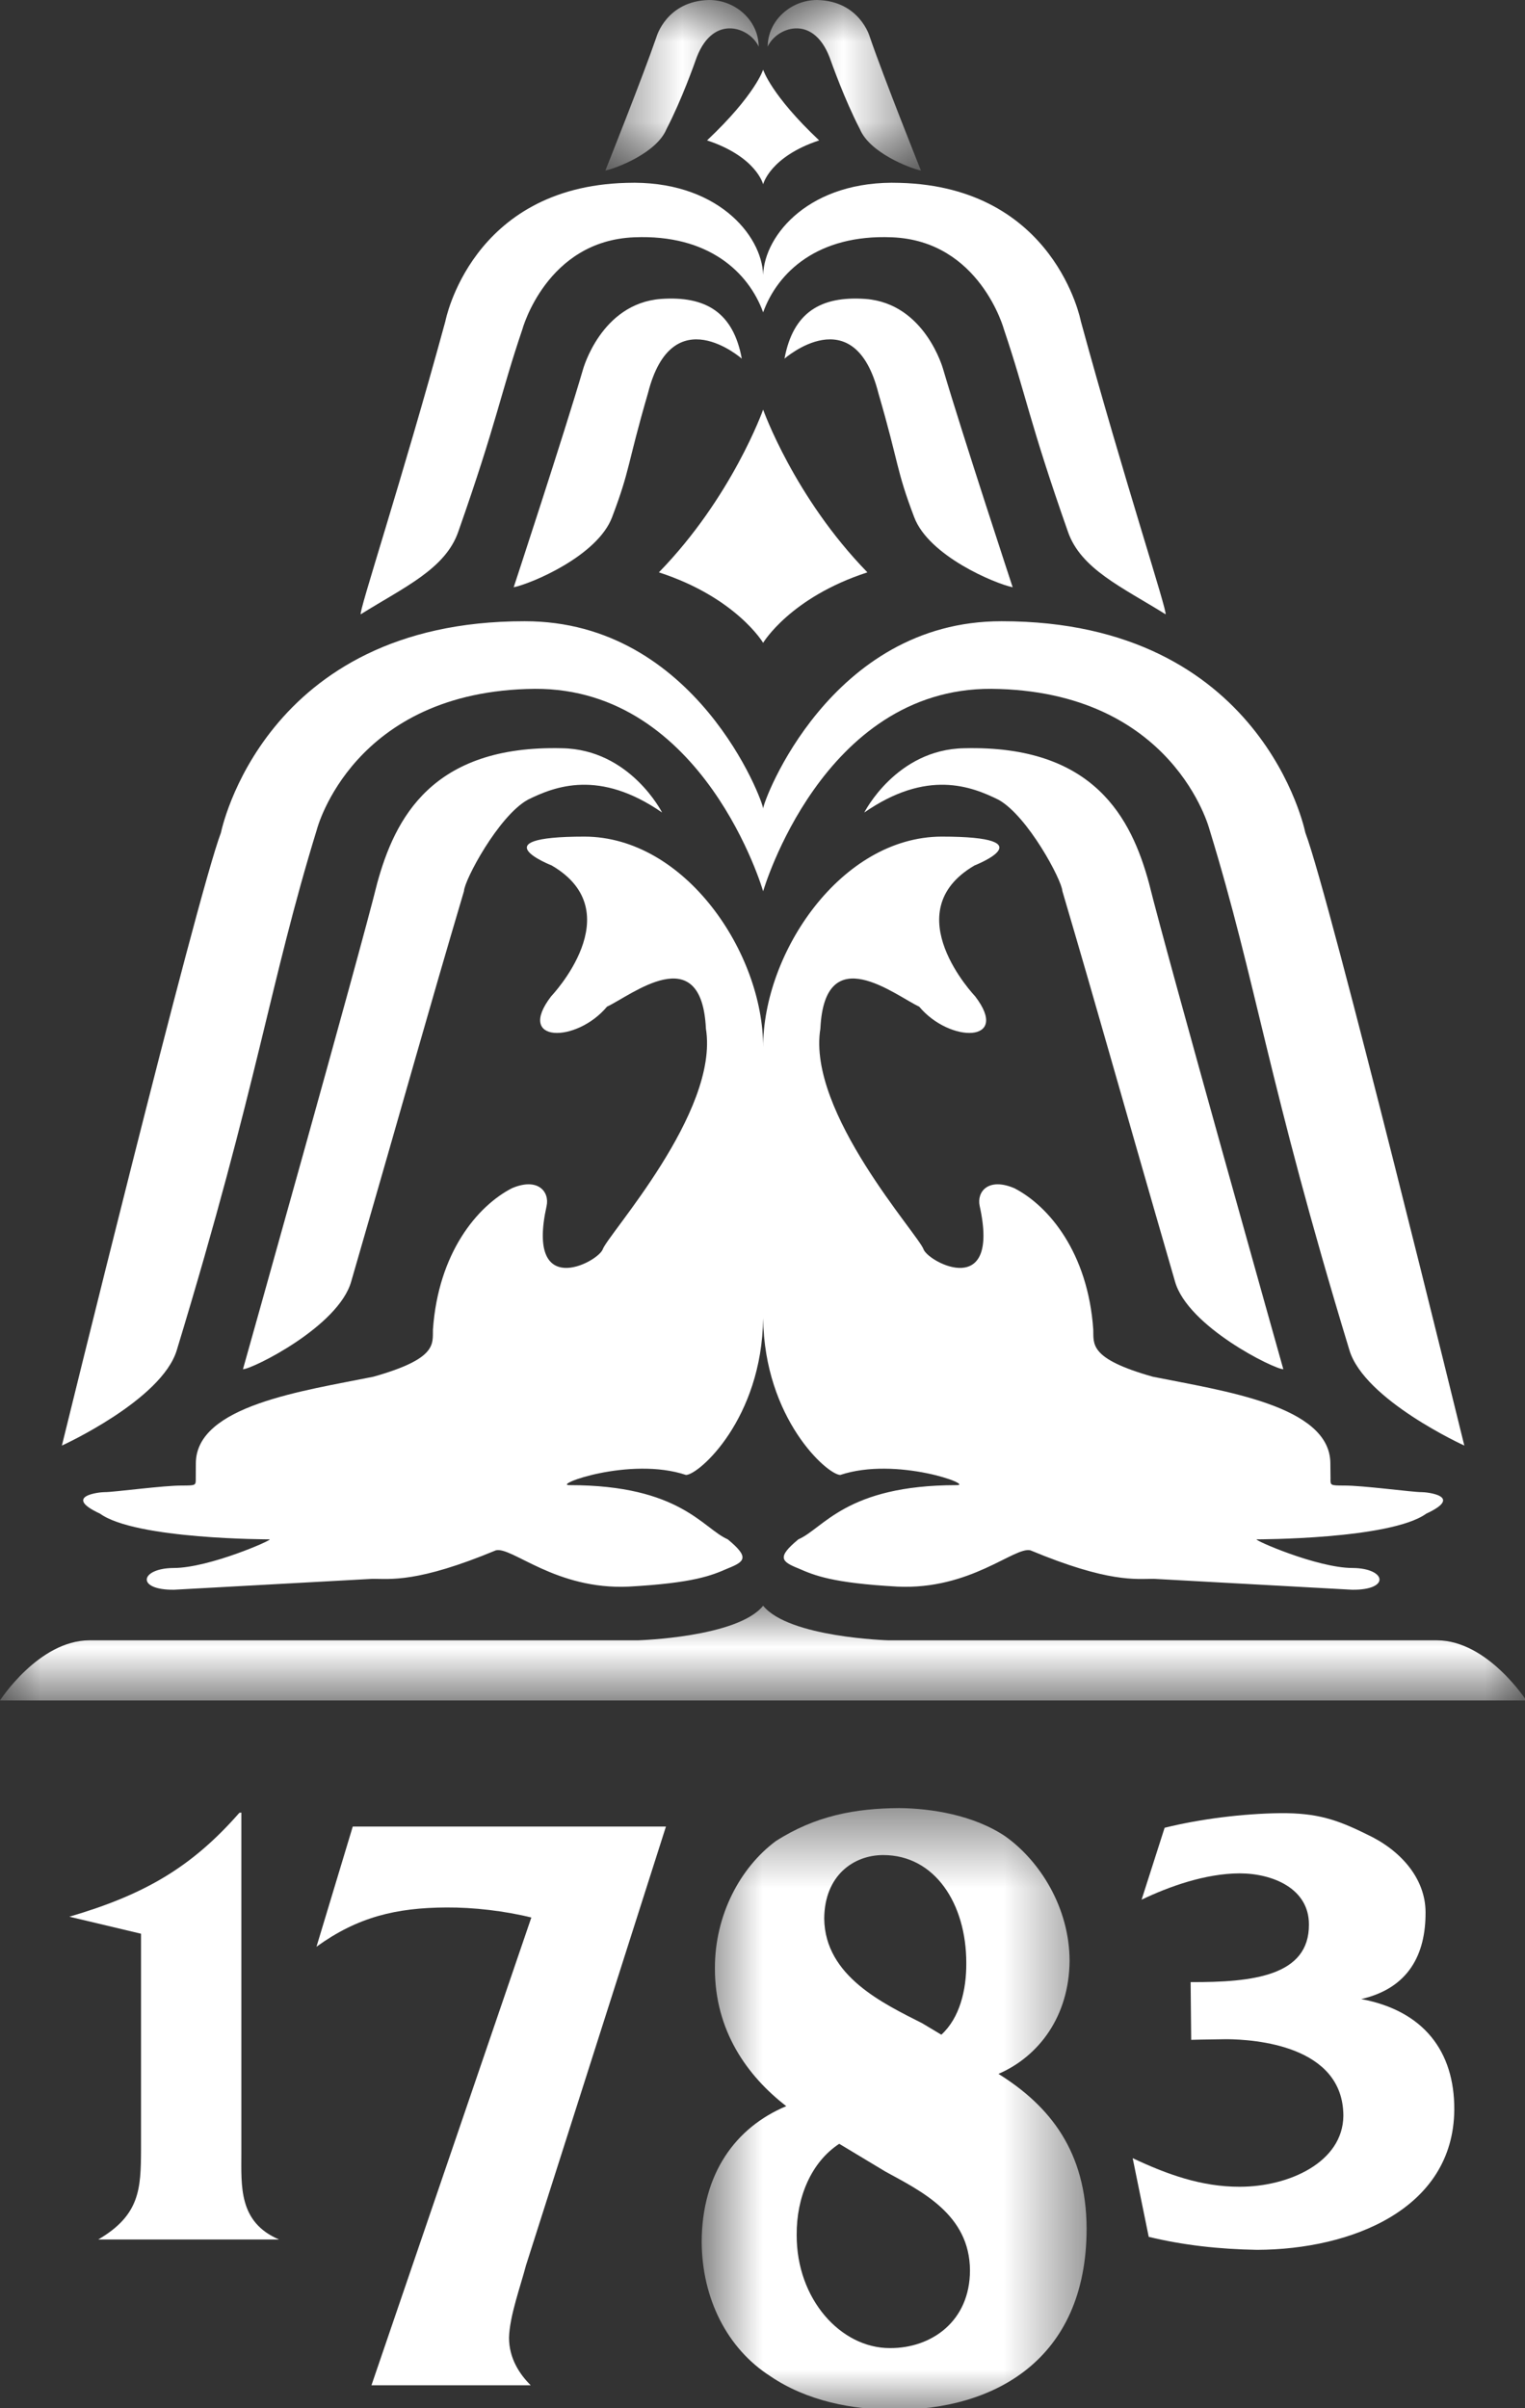
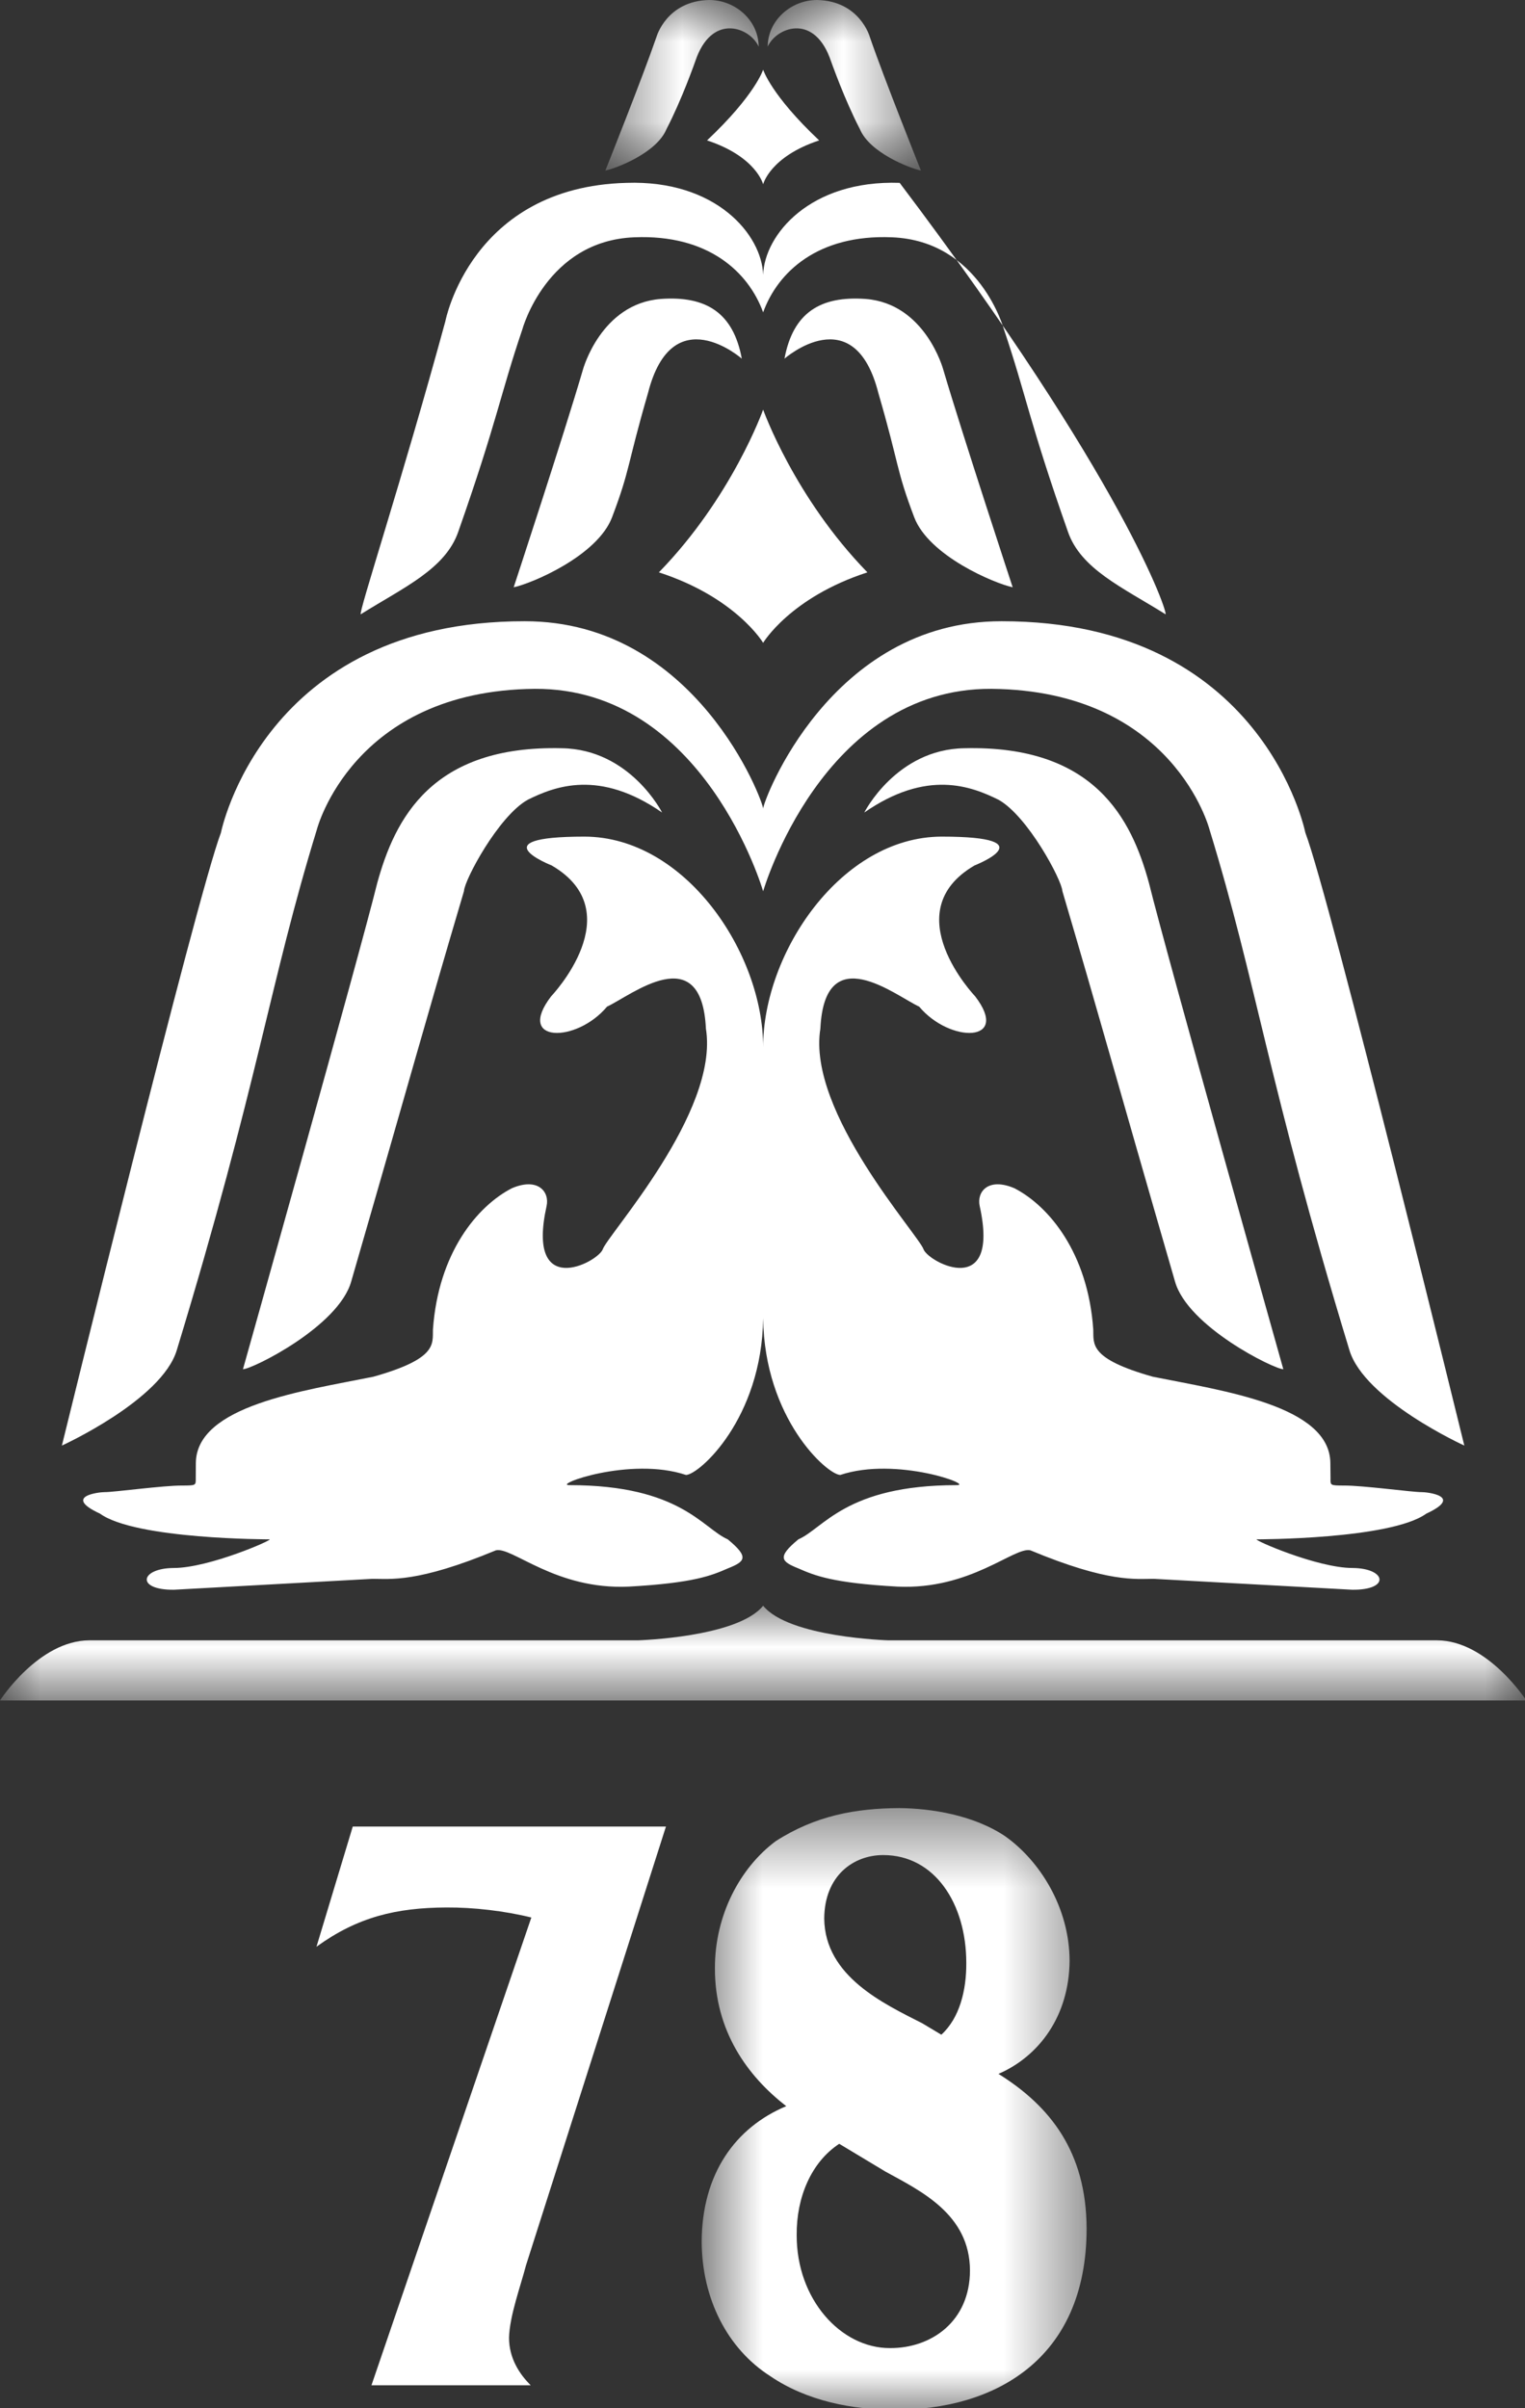
<svg xmlns="http://www.w3.org/2000/svg" xmlns:xlink="http://www.w3.org/1999/xlink" width="19px" height="30px" viewBox="0 0 19 30" version="1.1">
  <rect x="0" y="0" width="19" height="30" fill="#333333" stroke="none" />
  <title>Schweppes Icon</title>
  <desc>Created with Sketch.</desc>
  <defs>
    <polygon id="path-1" points="0.542 0.982 2.452 0.982 2.452 3.107 0.542 3.107" />
    <polygon id="path-3" points="0 0.985 19.016 0.985 19.016 2.165 0 2.165" />
    <polygon id="path-5" points="0.565 0.982 2.474 0.982 2.474 3.107 0.565 3.107" />
    <polygon id="path-7" points="0.742 0.506 5.538 0.506 5.538 8 0.742 8" />
  </defs>
  <g id="01.-UX" stroke="none" stroke-width="1" fill="none" fill-rule="evenodd">
    <g id="03_SignatureDrink_PromoPage_D" transform="translate(-710, -192)">
      <g id="Header" transform="translate(0, -1)">
        <g id="Content-Container" transform="translate(307, 192)">
          <g id="Molecules/Desktop/Text-Center">
            <g id="Title-Container">
              <g id="Schweppes-Icon" transform="translate(403, 0)">
                <path d="M9.242,5.468 C9.242,5.468 8.375,4.705 8.073,5.898 C7.81,6.802 7.854,6.843 7.626,7.443 C7.444,7.925 6.624,8.269 6.4,8.316 C6.4,8.316 7.028,6.408 7.263,5.604 C7.263,5.604 7.487,4.781 8.234,4.724 C8.797,4.684 9.137,4.896 9.242,5.468" id="Fill-1" fill="#FFFFFF" />
                <path d="M4.699,12.004 C4.92,11.197 5.381,10.281 7.002,10.321 C7.852,10.335 8.249,11.122 8.249,11.122 C7.467,10.58 6.914,10.795 6.575,10.963 C6.211,11.166 5.785,11.965 5.781,12.1 C5.288,13.765 5.161,14.251 4.376,16.963 C4.219,17.525 3.142,18.056 3.027,18.057 C3.027,18.057 4.487,12.867 4.699,12.004" id="Fill-3" fill="#FFFFFF" />
                <g id="Group-7" transform="translate(7, 0.018)">
                  <mask id="mask-2" fill="white">
                    <use xlink:href="#path-1" />
                  </mask>
                  <g id="Clip-6" />
                  <path d="M2.452,1.563 C2.352,1.333 1.895,1.143 1.681,1.694 C1.652,1.776 1.497,2.217 1.303,2.592 C1.181,2.884 0.692,3.074 0.542,3.107 C0.542,3.107 1.005,1.948 1.179,1.442 C1.179,1.442 1.303,0.995 1.833,0.982 C2.162,0.98 2.452,1.238 2.452,1.563" id="Fill-5" fill="#FFFFFF" mask="url(#mask-2)" />
                </g>
                <g id="Group-10" transform="translate(0, 20.018)">
                  <mask id="mask-4" fill="white">
                    <use xlink:href="#path-3" />
                  </mask>
                  <g id="Clip-9" />
                  <path d="M0,2.165 C0,2.165 0.48,1.419 1.113,1.416 L7.947,1.416 C7.947,1.416 9.189,1.381 9.508,0.985 C9.828,1.381 11.069,1.416 11.069,1.416 L17.904,1.416 C18.535,1.419 19.016,2.165 19.016,2.165 L0,2.165 Z" id="Fill-8" fill="#FFFFFF" mask="url(#mask-4)" />
                </g>
                <path d="M9.508,17.421 C9.492,18.675 8.709,19.371 8.547,19.374 C7.847,19.14 6.866,19.506 7.098,19.501 C8.476,19.501 8.755,20.04 9.067,20.176 C9.34,20.401 9.282,20.453 9.066,20.539 C8.867,20.626 8.645,20.72 7.835,20.765 C6.923,20.808 6.378,20.264 6.178,20.313 C5.202,20.719 4.865,20.668 4.643,20.668 L2.166,20.804 C1.689,20.808 1.745,20.536 2.163,20.533 C2.606,20.533 3.413,20.177 3.358,20.176 C3.358,20.176 1.691,20.178 1.246,19.856 C0.771,19.636 1.244,19.587 1.303,19.588 C1.41,19.59 2.045,19.503 2.274,19.506 C2.44,19.505 2.44,19.505 2.439,19.416 L2.44,19.226 C2.446,18.508 3.784,18.326 4.653,18.15 C5.45,17.925 5.389,17.744 5.394,17.563 C5.461,16.606 5.948,16.023 6.378,15.802 C6.704,15.663 6.849,15.848 6.81,16.024 C6.552,17.187 7.432,16.734 7.508,16.567 C7.561,16.39 8.964,14.858 8.795,13.814 C8.741,12.686 7.859,13.404 7.563,13.54 C7.182,13.997 6.418,13.996 6.867,13.411 C6.867,13.411 7.87,12.362 6.873,11.781 C6.873,11.781 5.956,11.422 7.282,11.422 C8.536,11.424 9.51,12.87 9.508,14.046 C9.506,12.87 10.479,11.424 11.733,11.422 C13.06,11.422 12.142,11.781 12.142,11.781 C11.146,12.362 12.149,13.411 12.149,13.411 C12.598,13.996 11.834,13.997 11.452,13.54 C11.157,13.404 10.275,12.686 10.221,13.814 C10.052,14.858 11.454,16.39 11.508,16.567 C11.583,16.734 12.463,17.187 12.206,16.024 C12.167,15.848 12.311,15.663 12.638,15.802 C13.067,16.023 13.555,16.606 13.621,17.563 C13.627,17.744 13.566,17.925 14.362,18.15 C15.233,18.326 16.569,18.508 16.575,19.226 L16.577,19.416 C16.575,19.505 16.575,19.505 16.741,19.506 C16.97,19.503 17.606,19.59 17.713,19.588 C17.772,19.587 18.245,19.636 17.77,19.856 C17.324,20.178 15.658,20.176 15.658,20.176 C15.602,20.177 16.409,20.533 16.852,20.533 C17.271,20.536 17.327,20.808 16.849,20.804 L14.373,20.668 C14.15,20.668 13.813,20.719 12.838,20.313 C12.638,20.264 12.093,20.808 11.18,20.765 C10.37,20.72 10.148,20.626 9.949,20.539 C9.735,20.453 9.675,20.401 9.947,20.176 C10.261,20.04 10.54,19.501 11.917,19.501 C12.151,19.506 11.169,19.14 10.469,19.374 C10.307,19.371 9.524,18.675 9.508,17.421" id="Fill-11" fill="#FFFFFF" />
-                 <path d="M9.508,4.891 C9.327,4.392 8.827,3.918 7.904,3.956 C6.806,3.998 6.507,5.106 6.507,5.106 C6.231,5.921 6.192,6.252 5.711,7.62 C5.551,8.089 5.03,8.317 4.495,8.652 C4.46,8.646 5.01,6.979 5.549,5.001 C5.549,5.001 5.868,3.328 7.806,3.278 C8.921,3.24 9.492,3.923 9.508,4.424 C9.524,3.923 10.094,3.24 11.209,3.278 C13.147,3.328 13.466,5.001 13.466,5.001 C14.006,6.979 14.556,8.646 14.521,8.652 C13.985,8.317 13.464,8.089 13.304,7.62 C12.823,6.252 12.784,5.921 12.509,5.106 C12.509,5.106 12.209,3.998 11.111,3.956 C10.188,3.918 9.688,4.392 9.508,4.891" id="Fill-13" fill="#FFFFFF" />
+                 <path d="M9.508,4.891 C9.327,4.392 8.827,3.918 7.904,3.956 C6.806,3.998 6.507,5.106 6.507,5.106 C6.231,5.921 6.192,6.252 5.711,7.62 C5.551,8.089 5.03,8.317 4.495,8.652 C4.46,8.646 5.01,6.979 5.549,5.001 C5.549,5.001 5.868,3.328 7.806,3.278 C8.921,3.24 9.492,3.923 9.508,4.424 C9.524,3.923 10.094,3.24 11.209,3.278 C14.006,6.979 14.556,8.646 14.521,8.652 C13.985,8.317 13.464,8.089 13.304,7.62 C12.823,6.252 12.784,5.921 12.509,5.106 C12.509,5.106 12.209,3.998 11.111,3.956 C10.188,3.918 9.688,4.392 9.508,4.891" id="Fill-13" fill="#FFFFFF" />
                <path d="M9.508,12.103 C9.508,12.103 8.774,9.571 6.663,9.581 C4.392,9.603 3.948,11.333 3.948,11.333 C3.355,13.262 3.223,14.466 2.203,17.818 C2.017,18.441 0.771,19.008 0.771,19.008 C0.771,19.008 2.444,12.188 2.753,11.372 C2.753,11.372 3.278,8.736 6.536,8.739 C8.674,8.736 9.511,10.99 9.508,11.074 C9.504,10.99 10.341,8.736 12.479,8.739 C15.738,8.736 16.263,11.372 16.263,11.372 C16.573,12.188 18.244,19.008 18.244,19.008 C18.244,19.008 16.998,18.441 16.812,17.818 C15.792,14.466 15.661,13.262 15.069,11.333 C15.069,11.333 14.623,9.603 12.352,9.581 C10.242,9.571 9.508,12.103 9.508,12.103" id="Fill-15" fill="#FFFFFF" />
                <path d="M9.774,5.468 C9.88,4.896 10.22,4.684 10.784,4.724 C11.53,4.781 11.752,5.604 11.752,5.604 C11.989,6.408 12.617,8.316 12.617,8.316 C12.393,8.269 11.572,7.925 11.39,7.443 C11.162,6.843 11.207,6.802 10.944,5.898 C10.642,4.705 9.774,5.468 9.774,5.468" id="Fill-17" fill="#FFFFFF" />
                <path d="M14.316,12.004 C14.528,12.867 15.989,18.057 15.989,18.057 C15.873,18.056 14.796,17.525 14.639,16.963 C13.854,14.251 13.727,13.765 13.236,12.1 C13.23,11.965 12.805,11.166 12.441,10.963 C12.102,10.795 11.549,10.58 10.768,11.122 C10.768,11.122 11.165,10.335 12.014,10.321 C13.634,10.281 14.097,11.197 14.316,12.004" id="Fill-19" fill="#FFFFFF" />
                <path d="M9.508,9.008 C9.508,9.008 9.172,8.443 8.209,8.13 C9.121,7.194 9.508,6.103 9.508,6.103 C9.508,6.103 9.895,7.194 10.807,8.13 C9.844,8.443 9.508,9.008 9.508,9.008" id="Fill-21" fill="#FFFFFF" />
                <g id="Group-25" transform="translate(9, 0.018)">
                  <mask id="mask-6" fill="white">
                    <use xlink:href="#path-5" />
                  </mask>
                  <g id="Clip-24" />
                  <path d="M0.565,1.563 C0.565,1.238 0.855,0.98 1.183,0.982 C1.714,0.995 1.837,1.442 1.837,1.442 C2.01,1.948 2.474,3.107 2.474,3.107 C2.325,3.074 1.837,2.884 1.714,2.592 C1.52,2.217 1.365,1.776 1.335,1.694 C1.121,1.143 0.665,1.333 0.565,1.563" id="Fill-23" fill="#FFFFFF" mask="url(#mask-6)" />
                </g>
                <path d="M9.508,3.296 C9.508,3.296 9.424,2.952 8.809,2.749 C9.41,2.183 9.508,1.868 9.508,1.868 C9.508,1.868 9.605,2.183 10.206,2.749 C9.592,2.952 9.508,3.296 9.508,3.296" id="Fill-26" fill="#FFFFFF" />
-                 <path d="M3.007,23.58 L3.007,27.816 C3.007,28.229 2.969,28.683 3.477,28.898 L1.224,28.898 C1.744,28.595 1.755,28.264 1.757,27.783 L1.757,25.089 L0.864,24.877 C1.806,24.601 2.391,24.257 2.982,23.583 L3.007,23.58" id="Fill-28" fill="#FFFFFF" />
                <path d="M4.395,23.754 L8.297,23.754 L6.553,29.221 C6.486,29.479 6.349,29.851 6.342,30.121 C6.342,30.379 6.473,30.576 6.612,30.714 L4.628,30.714 L6.62,24.887 C6.289,24.805 5.9,24.76 5.563,24.762 C4.936,24.765 4.454,24.881 3.943,25.251 L4.395,23.754" id="Fill-30" fill="#FFFFFF" />
                <g id="Group-34" transform="translate(8, 23.018)">
                  <mask id="mask-8" fill="white">
                    <use xlink:href="#path-7" />
                  </mask>
                  <g id="Clip-33" />
                  <path d="M3.728,3.329 C3.954,3.124 4.042,2.776 4.039,2.434 C4.039,1.7 3.649,1.091 3.004,1.091 C2.636,1.091 2.273,1.344 2.269,1.882 C2.277,2.603 3.012,2.943 3.491,3.187 L3.728,3.329 M1.796,4.219 C1.31,3.843 0.905,3.28 0.907,2.5 C0.906,1.84 1.22,1.25 1.663,0.919 C2.161,0.598 2.664,0.509 3.202,0.506 C3.603,0.509 4.131,0.593 4.524,0.857 C4.954,1.162 5.325,1.744 5.326,2.41 C5.32,3.097 4.946,3.598 4.44,3.817 C5.083,4.218 5.534,4.786 5.538,5.741 C5.539,7.391 4.368,8.004 3.157,8 C2.625,8.005 2.049,7.891 1.596,7.582 C1.059,7.238 0.747,6.617 0.742,5.911 C0.745,5.058 1.164,4.484 1.796,4.219 M2.456,4.688 C2.105,4.918 1.922,5.359 1.926,5.823 C1.922,6.622 2.475,7.235 3.089,7.233 C3.606,7.235 4.084,6.899 4.085,6.265 C4.082,5.566 3.472,5.276 3.033,5.035 L2.456,4.688" id="Fill-32" fill="#FFFFFF" mask="url(#mask-8)" />
                </g>
-                 <path d="M14.841,26.411 L14.834,25.692 C15.607,25.695 16.312,25.616 16.308,24.974 C16.309,24.527 15.86,24.338 15.444,24.337 C15.015,24.339 14.563,24.502 14.223,24.665 L14.51,23.769 C14.959,23.658 15.486,23.593 15.951,23.587 C16.409,23.584 16.656,23.666 17.031,23.852 C17.45,24.047 17.759,24.399 17.761,24.819 C17.764,25.346 17.551,25.766 16.96,25.903 C17.737,26.049 18.123,26.554 18.119,27.282 C18.109,28.518 16.84,29.023 15.662,29.027 C15.189,29.019 14.74,28.969 14.312,28.865 L14.112,27.885 C14.54,28.087 14.969,28.242 15.444,28.241 C16.058,28.242 16.732,27.936 16.737,27.357 C16.735,26.477 15.625,26.406 15.285,26.403 L14.962,26.408 L14.841,26.411" id="Fill-35" fill="#FFFFFF" />
              </g>
            </g>
          </g>
        </g>
      </g>
    </g>
  </g>
</svg>